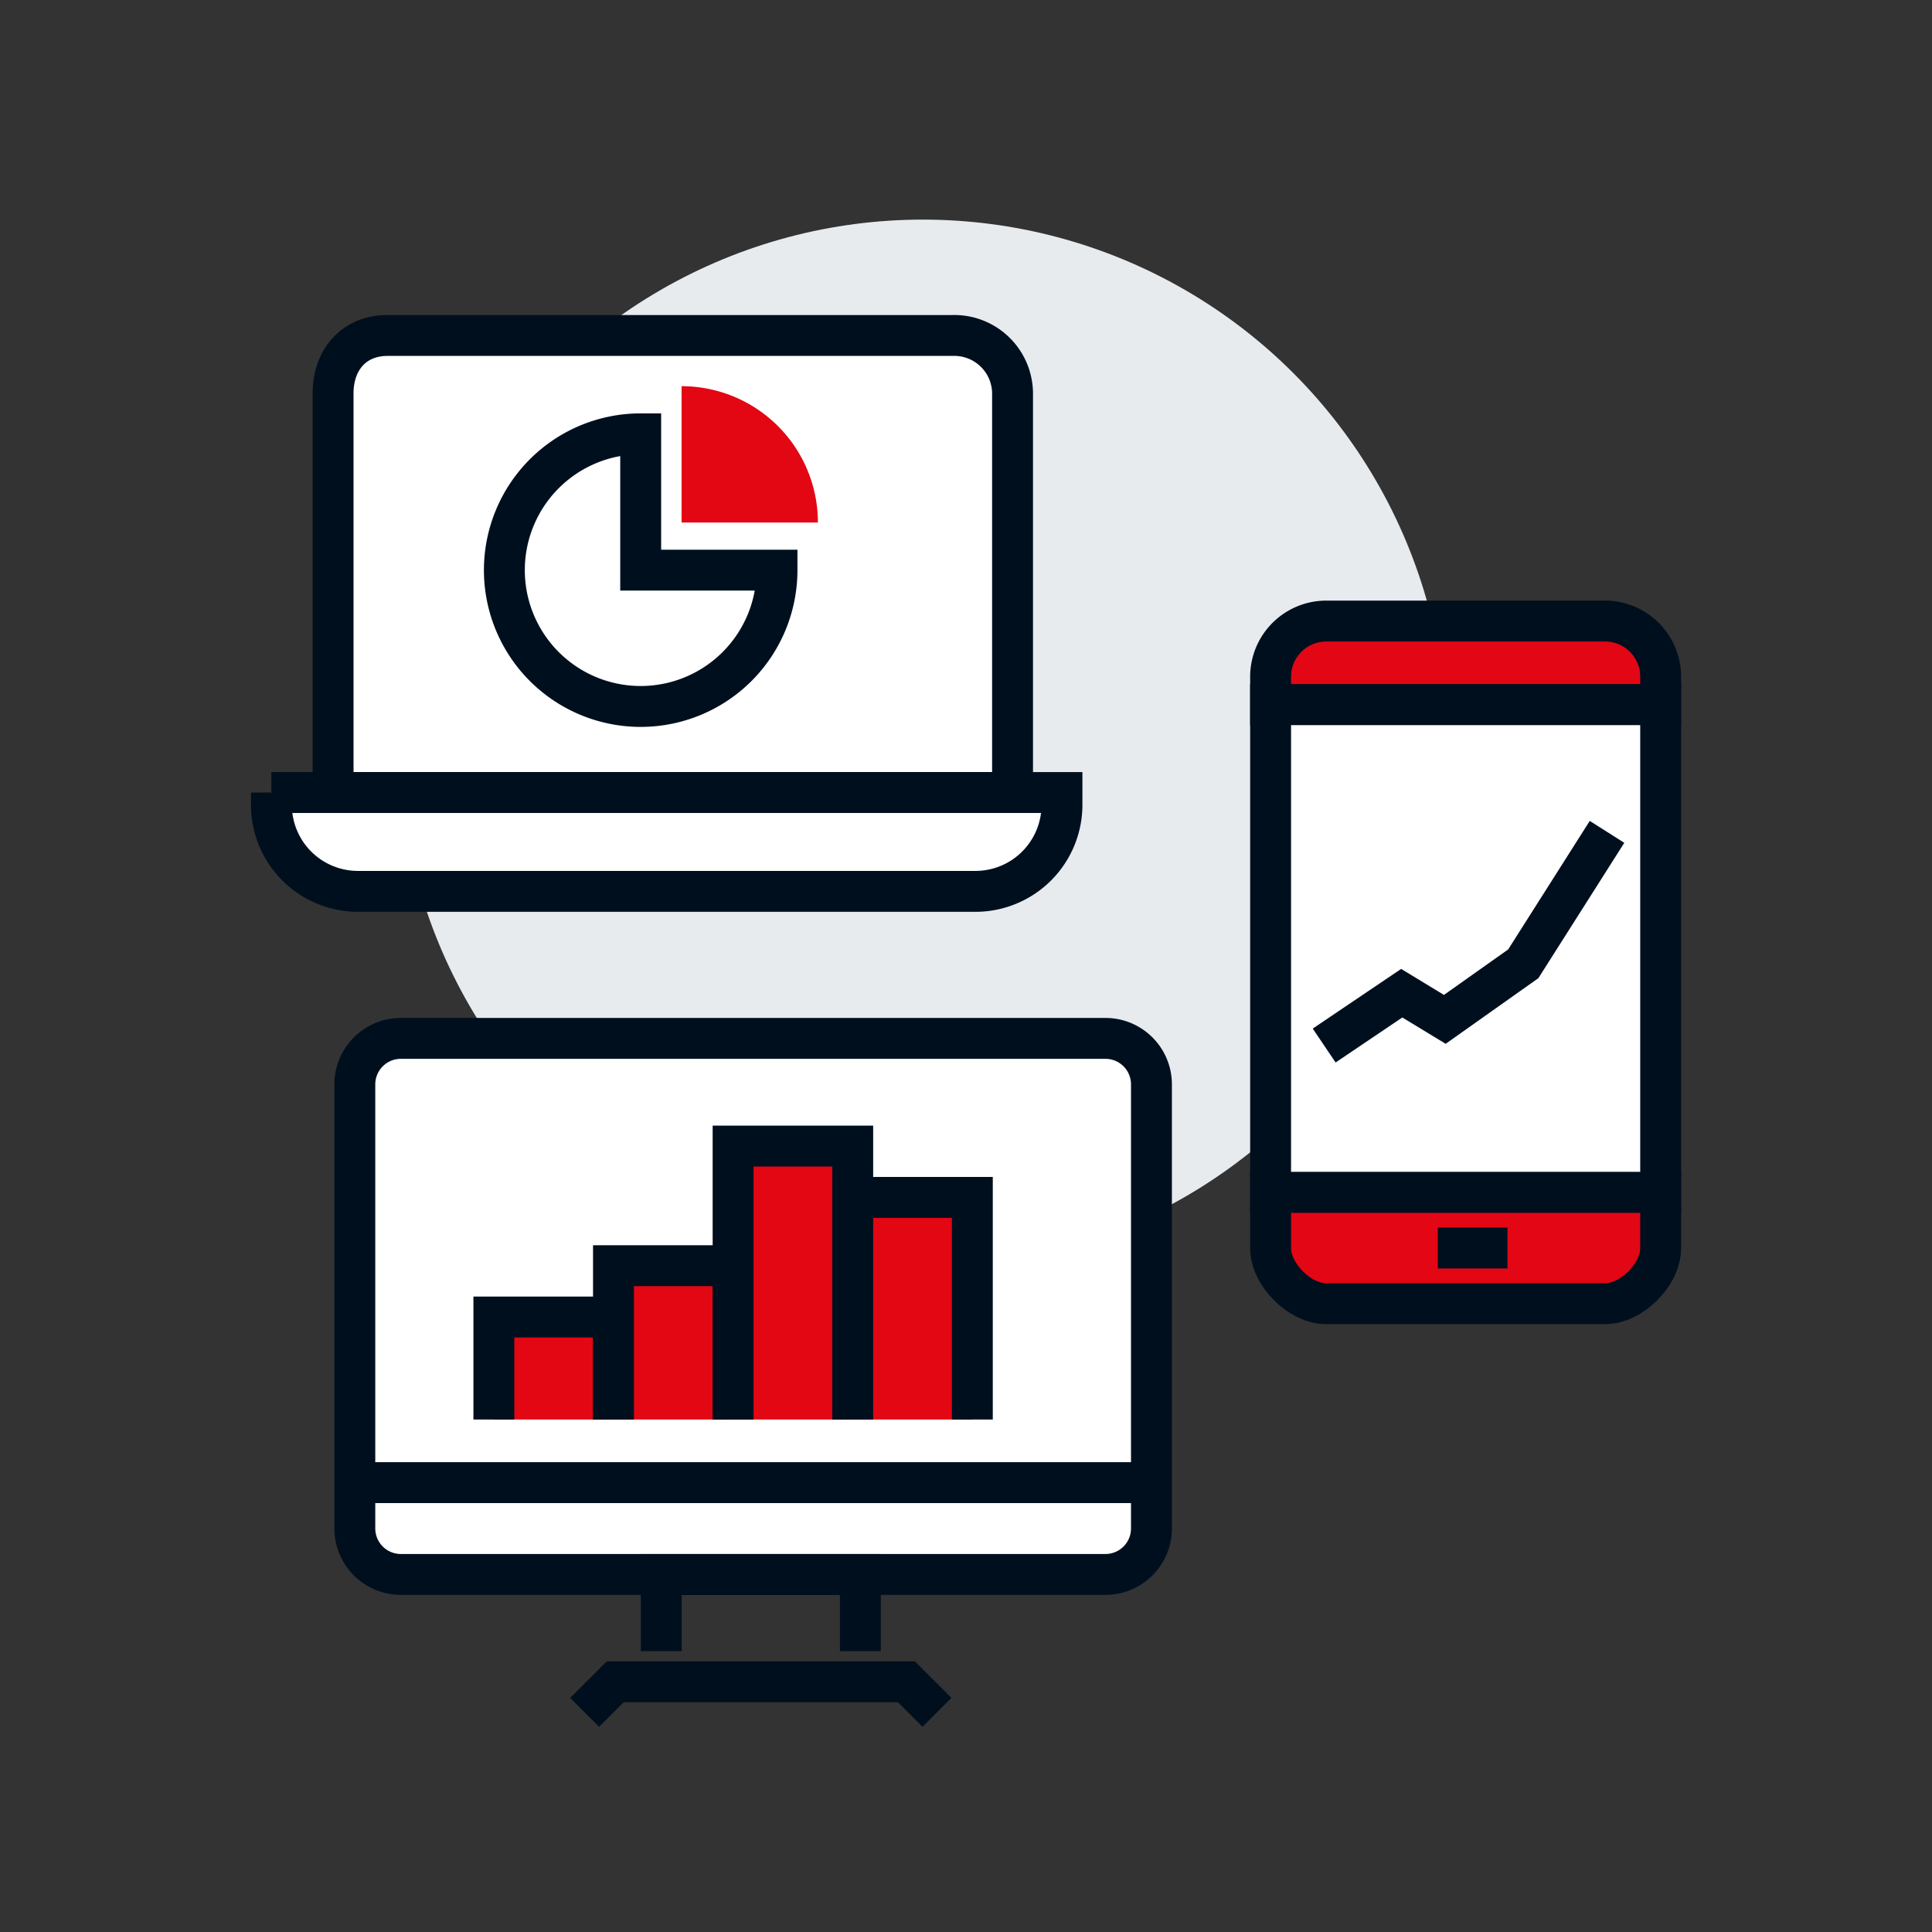
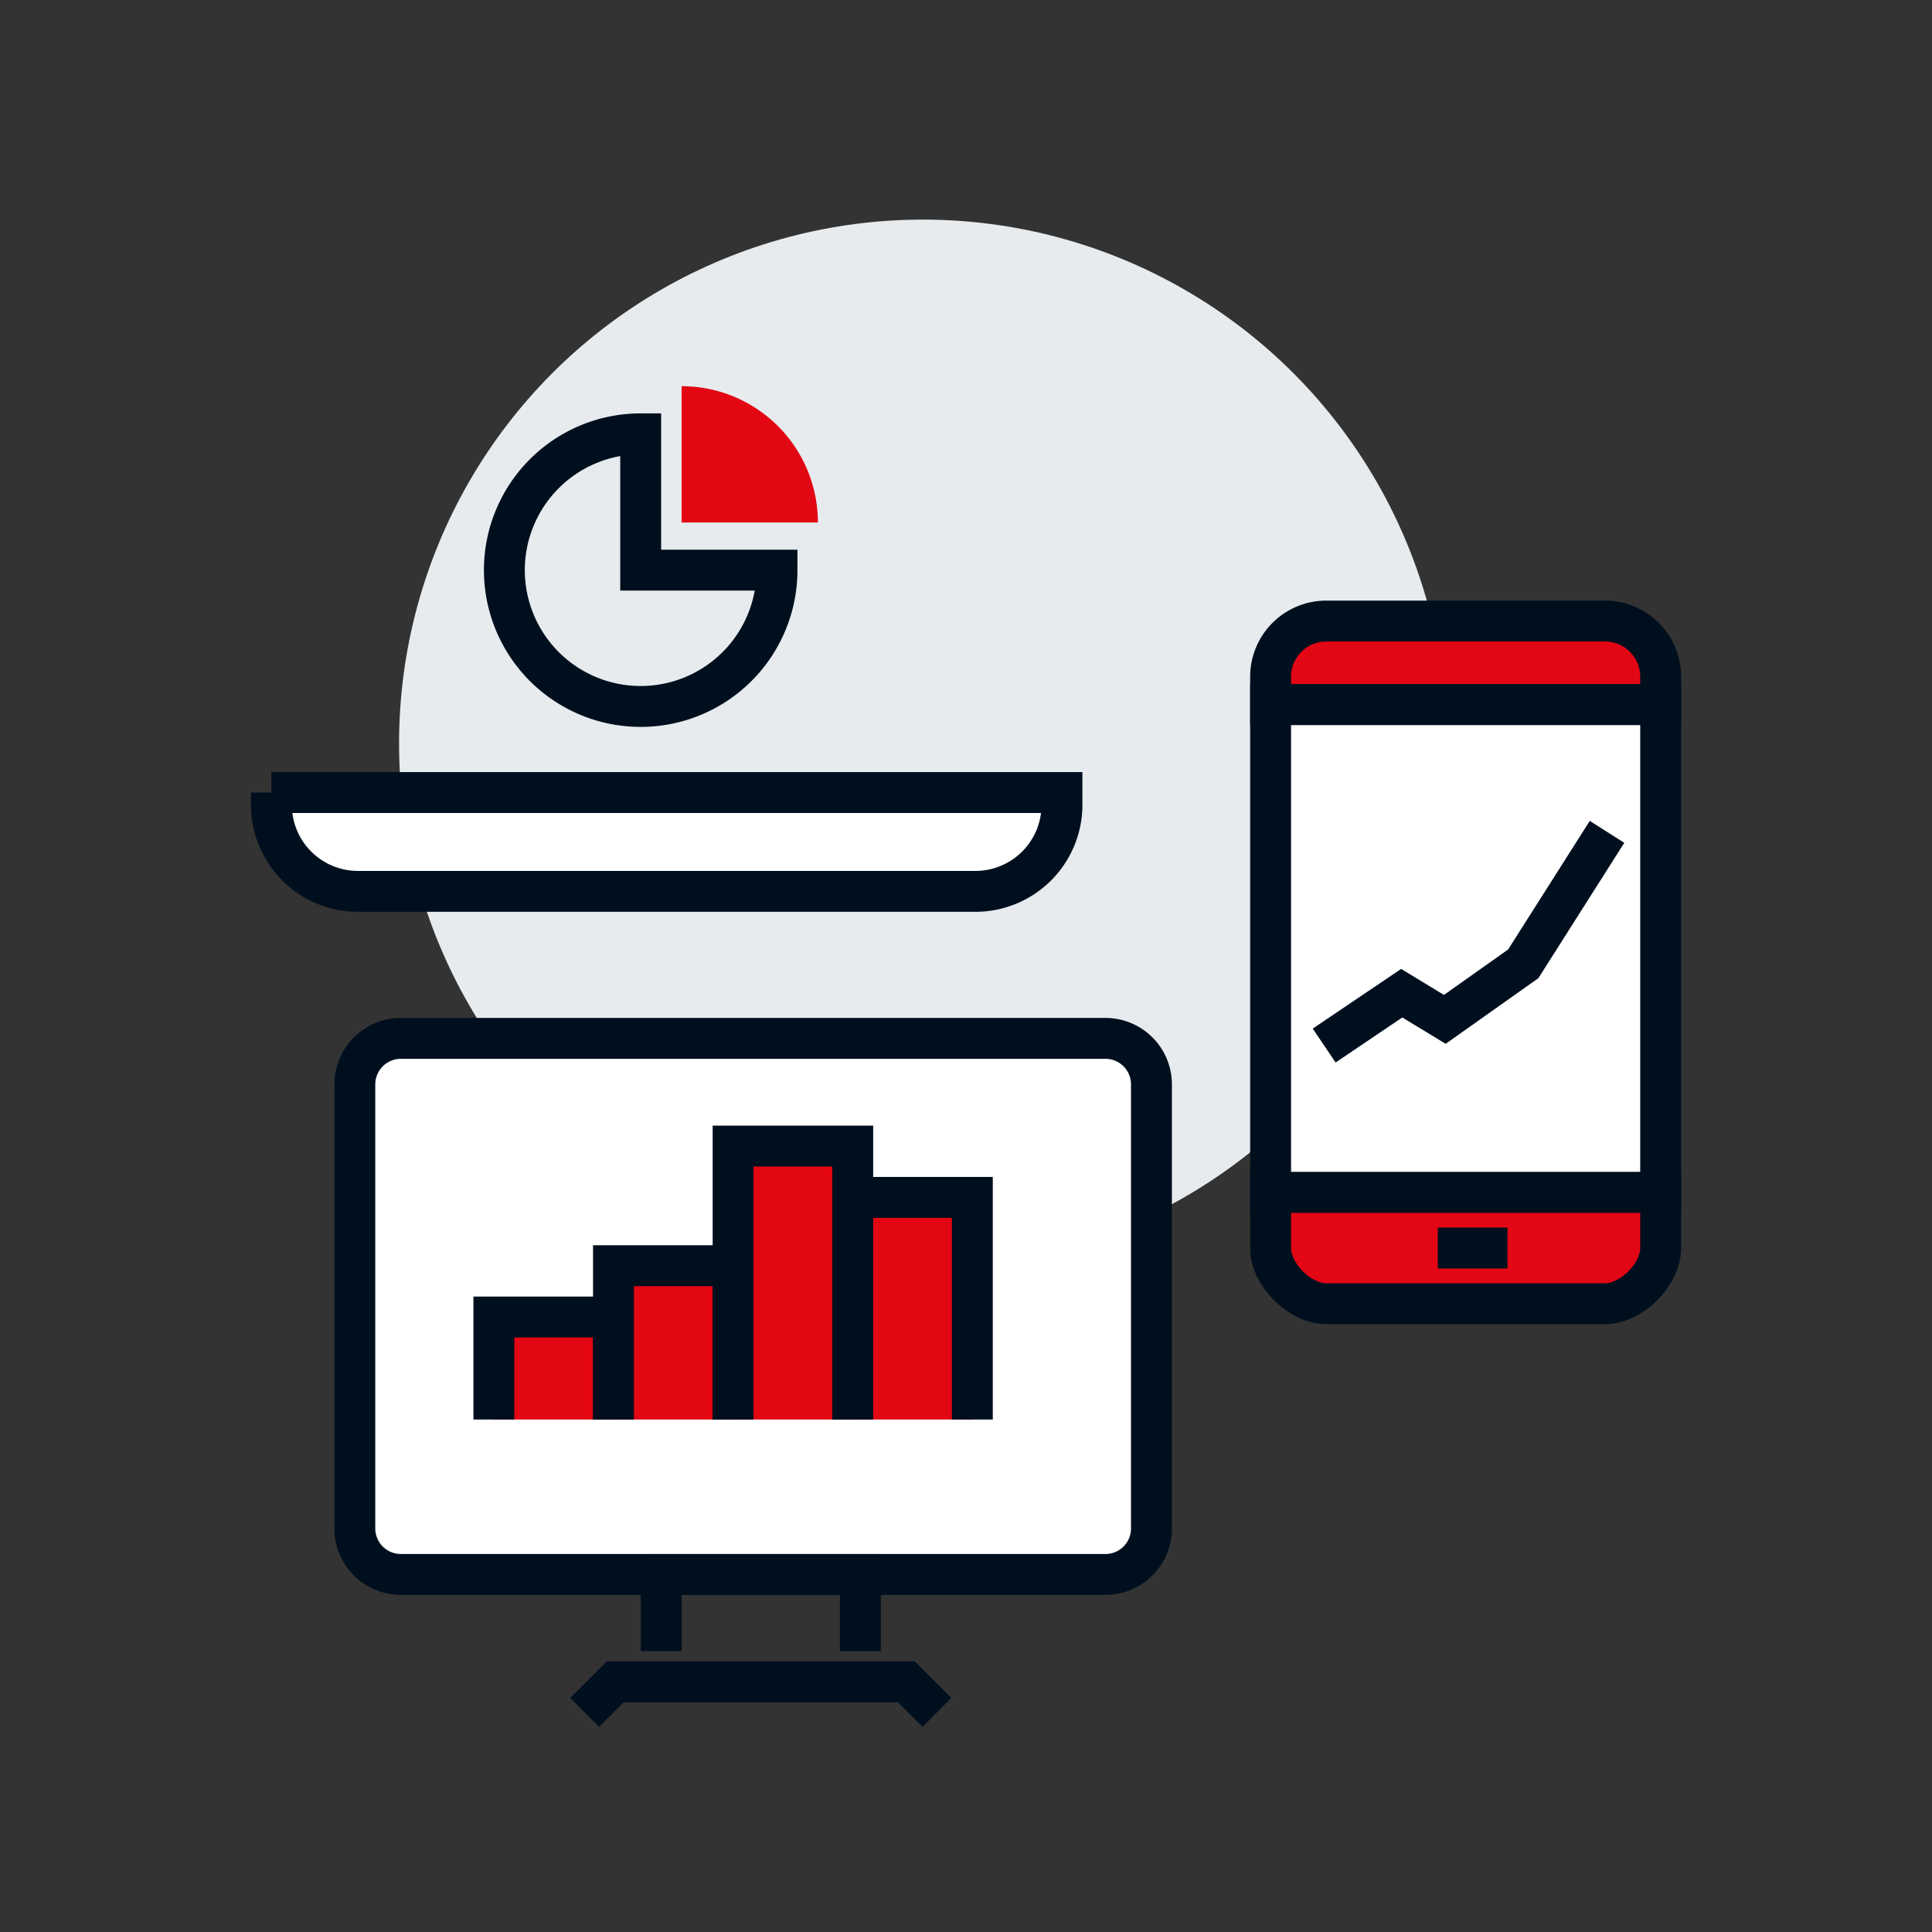
<svg xmlns="http://www.w3.org/2000/svg" id="Layer_1" data-name="Layer 1" viewBox="0 0 283.46 283.46">
  <rect x="0" y="0" width="283.46" height="283.46" fill="#333333" stroke="none" />
  <defs>
    <style>.cls-1{fill:#e7ebee;}.cls-2{fill:#e30615;}.cls-2,.cls-4,.cls-5,.cls-7{stroke:#000f1e;stroke-miterlimit:10;stroke-width:6px;}.cls-3,.cls-5{fill:#fff;}.cls-4{fill:none;}.cls-6,.cls-7{fill:#e30613;}</style>
  </defs>
  <circle class="cls-1" cx="135.4" cy="109.07" r="76.85" />
  <path class="cls-2" d="M243.65,103.39V99.3a8.17,8.17,0,0,0-8.17-8.18H194.59a8.17,8.17,0,0,0-8.17,8.18v4.09Z" />
  <path class="cls-2" d="M186.42,174.93v8.18c0,3.9,4.27,8.17,8.17,8.17h40.89c3.9,0,8.17-4.27,8.17-8.17v-8.18Z" />
  <rect class="cls-3" x="186.42" y="103.39" width="57.24" height="71.55" />
  <polyline class="cls-4" points="186.42 132 186.42 103.39 243.65 103.39 243.65 174.93 186.42 174.93 186.42 132" />
  <line class="cls-4" x1="210.95" y1="183.11" x2="221.17" y2="183.11" />
  <path class="cls-5" d="M58.81,152.35h0a6.75,6.75,0,0,0-6.75,6.74v65.18A6.75,6.75,0,0,0,58.81,231H162.19a6.75,6.75,0,0,0,6.75-6.74V159.09a6.75,6.75,0,0,0-6.75-6.74H58.81" />
  <polyline class="cls-4" points="85.78 251.24 90.27 246.75 132.98 246.75 137.47 251.24" />
  <polyline class="cls-4" points="97.02 242.25 97.02 231.01 126.23 231.01 126.23 242.25" />
-   <line class="cls-4" x1="52.06" y1="217.53" x2="168.94" y2="217.53" />
-   <path class="cls-5" d="M139.78,49.22a8.55,8.55,0,0,1,8.78,8.47v58.59H48.87V57.69c0-4.84,3-8.47,8-8.47Z" />
-   <path class="cls-5" d="M39.81,116.28h116a0,0,0,0,1,0,0v1.8a12.7,12.7,0,0,1-12.7,12.7H52.52a12.7,12.7,0,0,1-12.7-12.7v-1.8a0,0,0,0,1,0,0Z" />
+   <path class="cls-5" d="M39.81,116.28h116a0,0,0,0,1,0,0v1.8a12.7,12.7,0,0,1-12.7,12.7H52.52a12.7,12.7,0,0,1-12.7-12.7v-1.8Z" />
  <path class="cls-4" d="M94,63.65a20,20,0,1,0,20,20H94Z" />
  <path class="cls-6" d="M100,56.66v20h20A20,20,0,0,0,100,56.66Z" />
  <polyline class="cls-7" points="72.46 208.27 72.46 193.23 90.01 193.23 90.01 208.27" />
  <polyline class="cls-7" points="90.01 208.27 90.01 185.7 107.56 185.7 107.56 208.27" />
  <polyline class="cls-7" points="107.56 208.27 107.56 168.15 125.11 168.15 125.11 208.27" />
  <polyline class="cls-7" points="125.11 208.27 125.11 175.68 142.66 175.68 142.66 208.27" />
  <polyline class="cls-4" points="194.28 153.4 205.66 145.72 211.98 149.56 223.49 141.41 235.78 122.05" />
</svg>